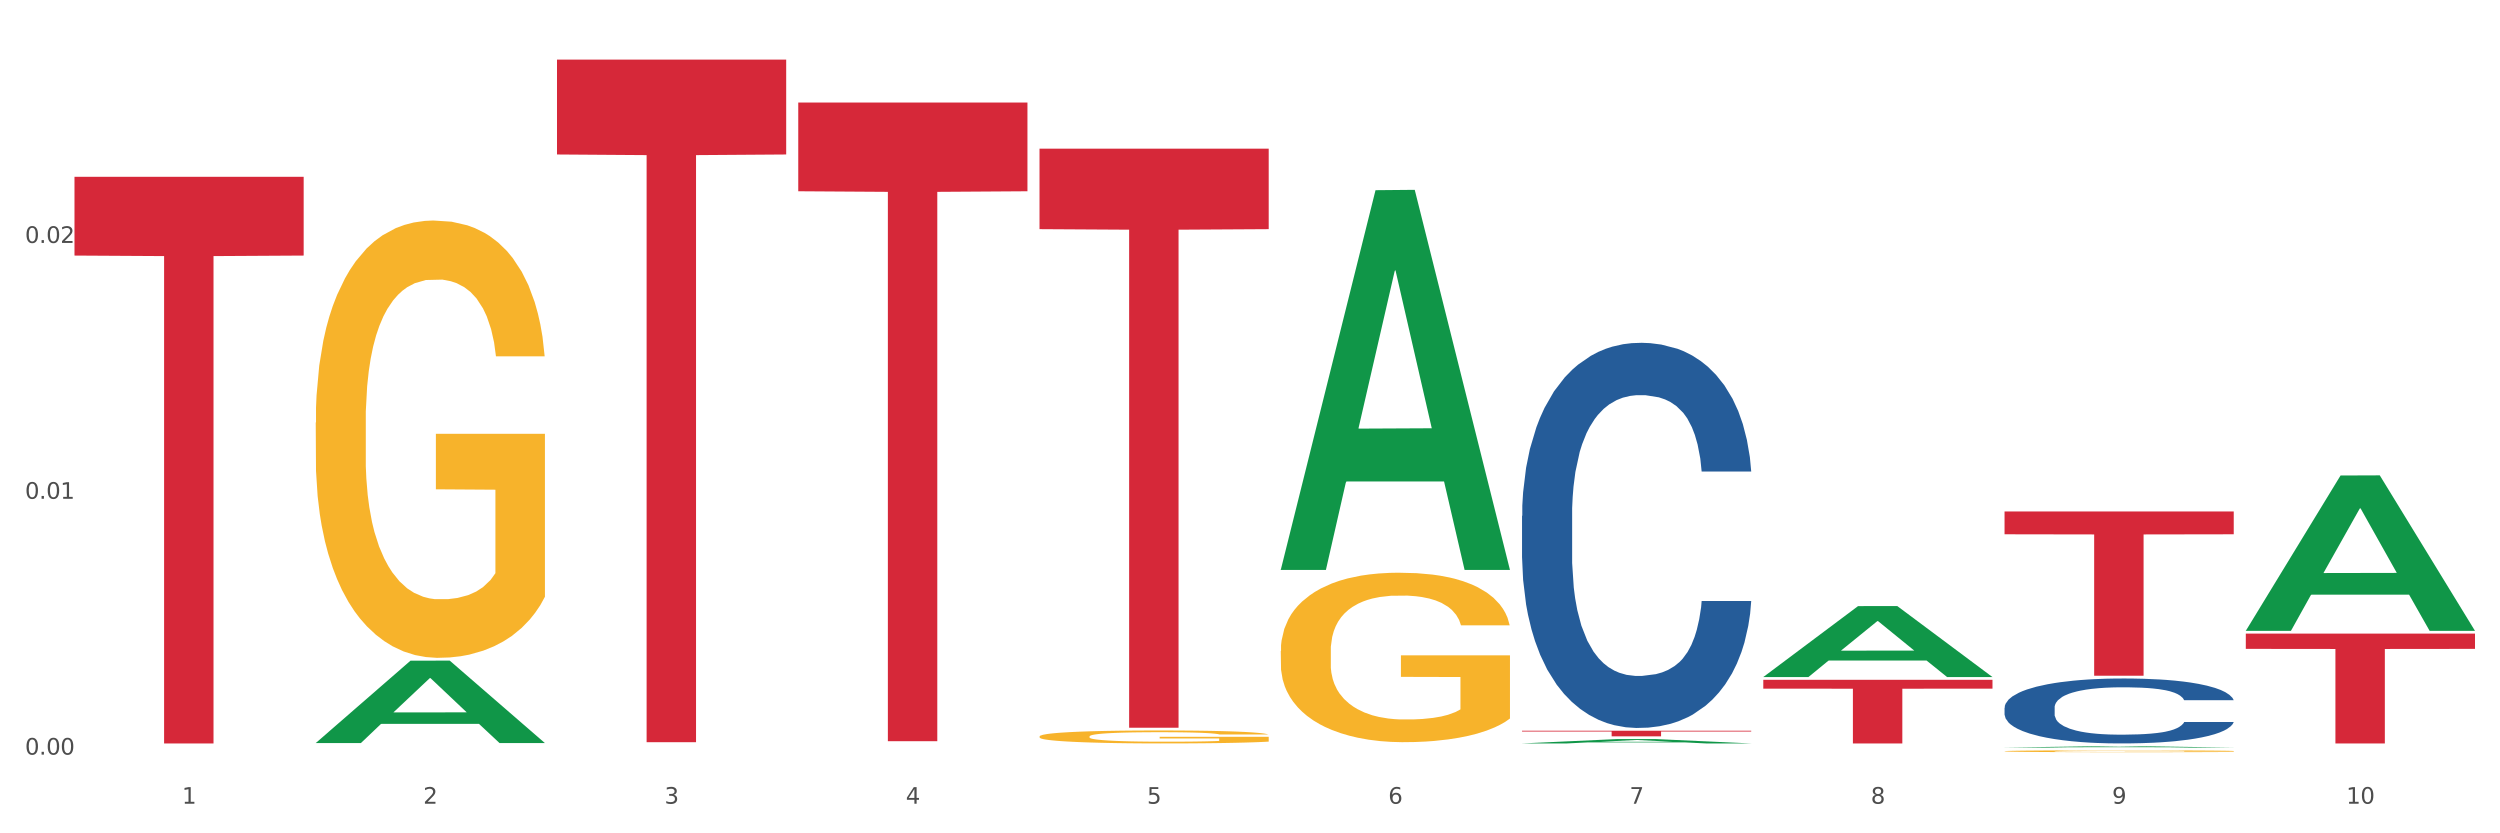
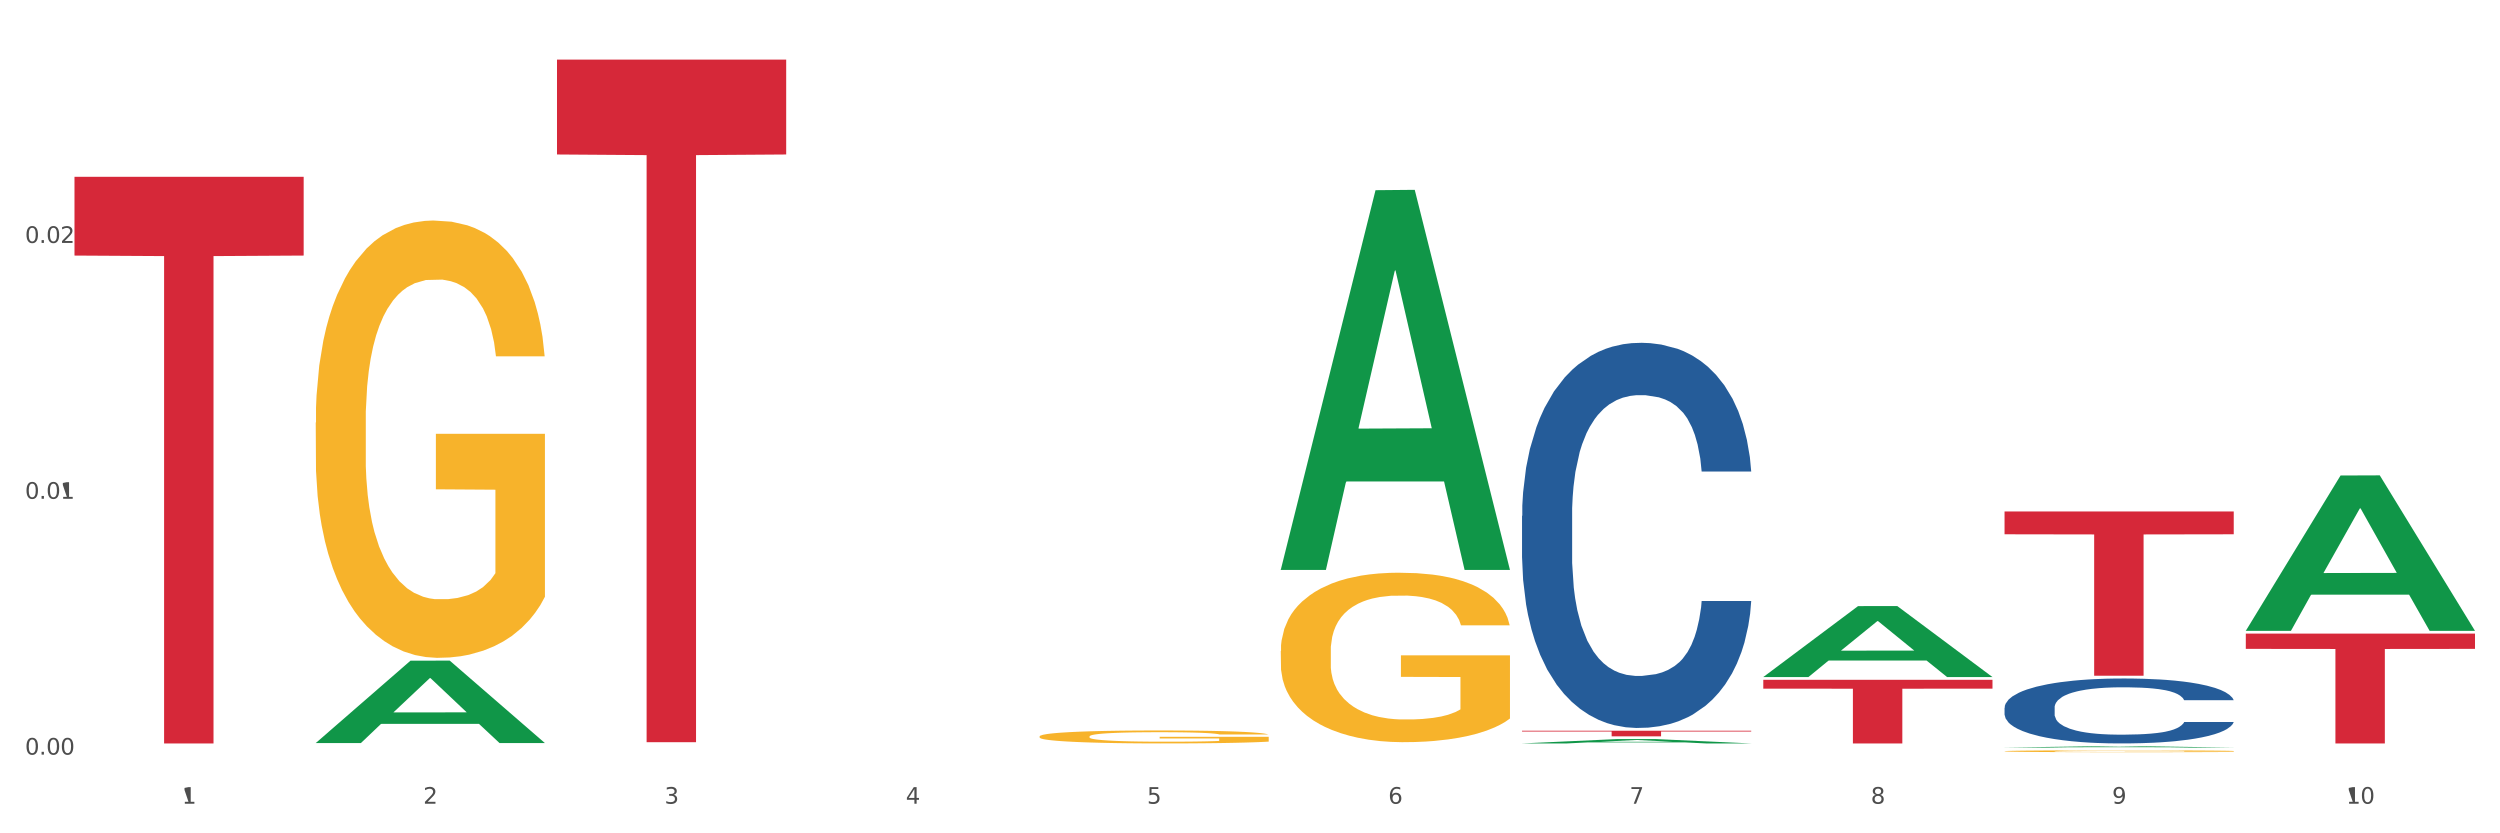
<svg xmlns="http://www.w3.org/2000/svg" xmlns:xlink="http://www.w3.org/1999/xlink" width="1080pt" height="360pt" viewBox="0 0 1080 360" version="1.1">
  <rect x="0" y="0" width="1080" height="360" fill="#333333" stroke="none" />
  <defs>
    <style type="text/css">*{stroke-linejoin: round; stroke-linecap: butt}</style>
  </defs>
  <g id="figure_1">
    <g id="patch_1">
      <path d="M 0 360  L 1080 360  L 1080 0  L 0 0  z " style="fill: #ffffff; stroke: #ffffff; stroke-linejoin: miter" />
    </g>
    <g id="axes_1">
      <g id="matplotlib.axis_1">
        <g id="xtick_1">
          <g id="text_1">
            <g style="fill: #4d4d4d" transform="translate(78.627 347.204) scale(0.096 -0.096)">
              <defs>
-                 <path id="DejaVuSans-31" d="M 794 531  L 1825 531  L 1825 4091  L 703 3866  L 703 4441  L 1819 4666  L 2450 4666  L 2450 531  L 3481 531  L 3481 0  L 794 0  L 794 531  z " transform="scale(0.016)" />
+                 <path id="DejaVuSans-31" d="M 794 531  L 1825 531  L 703 3866  L 703 4441  L 1819 4666  L 2450 4666  L 2450 531  L 3481 531  L 3481 0  L 794 0  L 794 531  z " transform="scale(0.016)" />
              </defs>
              <use xlink:href="#DejaVuSans-31" />
            </g>
          </g>
        </g>
        <g id="xtick_2">
          <g id="text_2">
            <g style="fill: #4d4d4d" transform="translate(182.851 347.204) scale(0.096 -0.096)">
              <defs>
                <path id="DejaVuSans-32" d="M 1228 531  L 3431 531  L 3431 0  L 469 0  L 469 531  Q 828 903 1448 1529  Q 2069 2156 2228 2338  Q 2531 2678 2651 2914  Q 2772 3150 2772 3378  Q 2772 3750 2511 3984  Q 2250 4219 1831 4219  Q 1534 4219 1204 4116  Q 875 4013 500 3803  L 500 4441  Q 881 4594 1212 4672  Q 1544 4750 1819 4750  Q 2544 4750 2975 4387  Q 3406 4025 3406 3419  Q 3406 3131 3298 2873  Q 3191 2616 2906 2266  Q 2828 2175 2409 1742  Q 1991 1309 1228 531  z " transform="scale(0.016)" />
              </defs>
              <use xlink:href="#DejaVuSans-32" />
            </g>
          </g>
        </g>
        <g id="xtick_3">
          <g id="text_3">
            <g style="fill: #4d4d4d" transform="translate(287.074 347.204) scale(0.096 -0.096)">
              <defs>
                <path id="DejaVuSans-33" d="M 2597 2516  Q 3050 2419 3304 2112  Q 3559 1806 3559 1356  Q 3559 666 3084 287  Q 2609 -91 1734 -91  Q 1441 -91 1130 -33  Q 819 25 488 141  L 488 750  Q 750 597 1062 519  Q 1375 441 1716 441  Q 2309 441 2620 675  Q 2931 909 2931 1356  Q 2931 1769 2642 2001  Q 2353 2234 1838 2234  L 1294 2234  L 1294 2753  L 1863 2753  Q 2328 2753 2575 2939  Q 2822 3125 2822 3475  Q 2822 3834 2567 4026  Q 2313 4219 1838 4219  Q 1578 4219 1281 4162  Q 984 4106 628 3988  L 628 4550  Q 988 4650 1302 4700  Q 1616 4750 1894 4750  Q 2613 4750 3031 4423  Q 3450 4097 3450 3541  Q 3450 3153 3228 2886  Q 3006 2619 2597 2516  z " transform="scale(0.016)" />
              </defs>
              <use xlink:href="#DejaVuSans-33" />
            </g>
          </g>
        </g>
        <g id="xtick_4">
          <g id="text_4">
            <g style="fill: #4d4d4d" transform="translate(391.298 347.204) scale(0.096 -0.096)">
              <defs>
                <path id="DejaVuSans-34" d="M 2419 4116  L 825 1625  L 2419 1625  L 2419 4116  z M 2253 4666  L 3047 4666  L 3047 1625  L 3713 1625  L 3713 1100  L 3047 1100  L 3047 0  L 2419 0  L 2419 1100  L 313 1100  L 313 1709  L 2253 4666  z " transform="scale(0.016)" />
              </defs>
              <use xlink:href="#DejaVuSans-34" />
            </g>
          </g>
        </g>
        <g id="xtick_5">
          <g id="text_5">
            <g style="fill: #4d4d4d" transform="translate(495.522 347.204) scale(0.096 -0.096)">
              <defs>
                <path id="DejaVuSans-35" d="M 691 4666  L 3169 4666  L 3169 4134  L 1269 4134  L 1269 2991  Q 1406 3038 1543 3061  Q 1681 3084 1819 3084  Q 2600 3084 3056 2656  Q 3513 2228 3513 1497  Q 3513 744 3044 326  Q 2575 -91 1722 -91  Q 1428 -91 1123 -41  Q 819 9 494 109  L 494 744  Q 775 591 1075 516  Q 1375 441 1709 441  Q 2250 441 2565 725  Q 2881 1009 2881 1497  Q 2881 1984 2565 2268  Q 2250 2553 1709 2553  Q 1456 2553 1204 2497  Q 953 2441 691 2322  L 691 4666  z " transform="scale(0.016)" />
              </defs>
              <use xlink:href="#DejaVuSans-35" />
            </g>
          </g>
        </g>
        <g id="xtick_6">
          <g id="text_6">
            <g style="fill: #4d4d4d" transform="translate(599.745 347.204) scale(0.096 -0.096)">
              <defs>
                <path id="DejaVuSans-36" d="M 2113 2584  Q 1688 2584 1439 2293  Q 1191 2003 1191 1497  Q 1191 994 1439 701  Q 1688 409 2113 409  Q 2538 409 2786 701  Q 3034 994 3034 1497  Q 3034 2003 2786 2293  Q 2538 2584 2113 2584  z M 3366 4563  L 3366 3988  Q 3128 4100 2886 4159  Q 2644 4219 2406 4219  Q 1781 4219 1451 3797  Q 1122 3375 1075 2522  Q 1259 2794 1537 2939  Q 1816 3084 2150 3084  Q 2853 3084 3261 2657  Q 3669 2231 3669 1497  Q 3669 778 3244 343  Q 2819 -91 2113 -91  Q 1303 -91 875 529  Q 447 1150 447 2328  Q 447 3434 972 4092  Q 1497 4750 2381 4750  Q 2619 4750 2861 4703  Q 3103 4656 3366 4563  z " transform="scale(0.016)" />
              </defs>
              <use xlink:href="#DejaVuSans-36" />
            </g>
          </g>
        </g>
        <g id="xtick_7">
          <g id="text_7">
            <g style="fill: #4d4d4d" transform="translate(703.969 347.204) scale(0.096 -0.096)">
              <defs>
                <path id="DejaVuSans-37" d="M 525 4666  L 3525 4666  L 3525 4397  L 1831 0  L 1172 0  L 2766 4134  L 525 4134  L 525 4666  z " transform="scale(0.016)" />
              </defs>
              <use xlink:href="#DejaVuSans-37" />
            </g>
          </g>
        </g>
        <g id="xtick_8">
          <g id="text_8">
            <g style="fill: #4d4d4d" transform="translate(808.193 347.204) scale(0.096 -0.096)">
              <defs>
                <path id="DejaVuSans-38" d="M 2034 2216  Q 1584 2216 1326 1975  Q 1069 1734 1069 1313  Q 1069 891 1326 650  Q 1584 409 2034 409  Q 2484 409 2743 651  Q 3003 894 3003 1313  Q 3003 1734 2745 1975  Q 2488 2216 2034 2216  z M 1403 2484  Q 997 2584 770 2862  Q 544 3141 544 3541  Q 544 4100 942 4425  Q 1341 4750 2034 4750  Q 2731 4750 3128 4425  Q 3525 4100 3525 3541  Q 3525 3141 3298 2862  Q 3072 2584 2669 2484  Q 3125 2378 3379 2068  Q 3634 1759 3634 1313  Q 3634 634 3220 271  Q 2806 -91 2034 -91  Q 1263 -91 848 271  Q 434 634 434 1313  Q 434 1759 690 2068  Q 947 2378 1403 2484  z M 1172 3481  Q 1172 3119 1398 2916  Q 1625 2713 2034 2713  Q 2441 2713 2670 2916  Q 2900 3119 2900 3481  Q 2900 3844 2670 4047  Q 2441 4250 2034 4250  Q 1625 4250 1398 4047  Q 1172 3844 1172 3481  z " transform="scale(0.016)" />
              </defs>
              <use xlink:href="#DejaVuSans-38" />
            </g>
          </g>
        </g>
        <g id="xtick_9">
          <g id="text_9">
            <g style="fill: #4d4d4d" transform="translate(912.416 347.204) scale(0.096 -0.096)">
              <defs>
                <path id="DejaVuSans-39" d="M 703 97  L 703 672  Q 941 559 1184 500  Q 1428 441 1663 441  Q 2288 441 2617 861  Q 2947 1281 2994 2138  Q 2813 1869 2534 1725  Q 2256 1581 1919 1581  Q 1219 1581 811 2004  Q 403 2428 403 3163  Q 403 3881 828 4315  Q 1253 4750 1959 4750  Q 2769 4750 3195 4129  Q 3622 3509 3622 2328  Q 3622 1225 3098 567  Q 2575 -91 1691 -91  Q 1453 -91 1209 -44  Q 966 3 703 97  z M 1959 2075  Q 2384 2075 2632 2365  Q 2881 2656 2881 3163  Q 2881 3666 2632 3958  Q 2384 4250 1959 4250  Q 1534 4250 1286 3958  Q 1038 3666 1038 3163  Q 1038 2656 1286 2365  Q 1534 2075 1959 2075  z " transform="scale(0.016)" />
              </defs>
              <use xlink:href="#DejaVuSans-39" />
            </g>
          </g>
        </g>
        <g id="xtick_10">
          <g id="text_10">
            <g style="fill: #4d4d4d" transform="translate(1013.586 347.204) scale(0.096 -0.096)">
              <defs>
                <path id="DejaVuSans-30" d="M 2034 4250  Q 1547 4250 1301 3770  Q 1056 3291 1056 2328  Q 1056 1369 1301 889  Q 1547 409 2034 409  Q 2525 409 2770 889  Q 3016 1369 3016 2328  Q 3016 3291 2770 3770  Q 2525 4250 2034 4250  z M 2034 4750  Q 2819 4750 3233 4129  Q 3647 3509 3647 2328  Q 3647 1150 3233 529  Q 2819 -91 2034 -91  Q 1250 -91 836 529  Q 422 1150 422 2328  Q 422 3509 836 4129  Q 1250 4750 2034 4750  z " transform="scale(0.016)" />
              </defs>
              <use xlink:href="#DejaVuSans-31" />
              <use xlink:href="#DejaVuSans-30" transform="translate(63.623 0)" />
            </g>
          </g>
        </g>
        <g id="xtick_11" />
        <g id="xtick_12" />
        <g id="xtick_13" />
        <g id="xtick_14" />
        <g id="xtick_15" />
        <g id="xtick_16" />
        <g id="xtick_17" />
        <g id="xtick_18" />
        <g id="xtick_19" />
      </g>
      <g id="matplotlib.axis_2">
        <g id="ytick_1">
          <g id="text_11">
            <g style="fill: #4d4d4d" transform="translate(10.8 325.998) scale(0.096 -0.096)">
              <defs>
                <path id="DejaVuSans-2e" d="M 684 794  L 1344 794  L 1344 0  L 684 0  L 684 794  z " transform="scale(0.016)" />
              </defs>
              <use xlink:href="#DejaVuSans-30" />
              <use xlink:href="#DejaVuSans-2e" transform="translate(63.623 0)" />
              <use xlink:href="#DejaVuSans-30" transform="translate(95.41 0)" />
              <use xlink:href="#DejaVuSans-30" transform="translate(159.033 0)" />
            </g>
          </g>
        </g>
        <g id="ytick_2">
          <g id="text_12">
            <g style="fill: #4d4d4d" transform="translate(10.8 215.469) scale(0.096 -0.096)">
              <use xlink:href="#DejaVuSans-30" />
              <use xlink:href="#DejaVuSans-2e" transform="translate(63.623 0)" />
              <use xlink:href="#DejaVuSans-30" transform="translate(95.41 0)" />
              <use xlink:href="#DejaVuSans-31" transform="translate(159.033 0)" />
            </g>
          </g>
        </g>
        <g id="ytick_3">
          <g id="text_13">
            <g style="fill: #4d4d4d" transform="translate(10.8 104.94) scale(0.096 -0.096)">
              <use xlink:href="#DejaVuSans-30" />
              <use xlink:href="#DejaVuSans-2e" transform="translate(63.623 0)" />
              <use xlink:href="#DejaVuSans-30" transform="translate(95.41 0)" />
              <use xlink:href="#DejaVuSans-32" transform="translate(159.033 0)" />
            </g>
          </g>
        </g>
        <g id="ytick_4" />
        <g id="ytick_5" />
        <g id="ytick_6" />
      </g>
      <g id="PolyCollection_1">
        <path d="M 136.399 320.949  L 136.501 320.915  L 177.331 285.415  L 194.275 285.381  L 235.411 321.016  L 215.813 321.016  L 206.932 312.718  L 164.775 312.718  L 164.469 312.852  L 155.895 321.016  L 136.399 321.016  L 136.399 320.949  L 170.083 307.766  L 201.624 307.732  L 186.007 292.977  L 185.803 292.91  L 185.599 293.01  L 169.981 307.732  L 170.083 307.766  L 136.399 320.949  z " clip-path="url(#p5023186fc4)" style="fill: #109648" />
        <path d="M 553.293 281.241  L 553.41 281.174  L 553.41 278.767  L 553.644 276.695  L 554.813 271.68  L 556.566 267.534  L 557.852 265.328  L 559.138 263.523  L 560.658 261.717  L 562.528 259.845  L 565.918 257.104  L 568.022 255.7  L 570.594 254.229  L 575.27 252.089  L 578.66 250.886  L 582.167 249.883  L 587.895 248.679  L 591.636 248.144  L 595.61 247.743  L 600.403 247.476  L 604.027 247.409  L 611.976 247.61  L 618.756 248.211  L 622.029 248.679  L 626.237 249.482  L 628.458 250.017  L 632.082 251.086  L 635.823 252.49  L 638.395 253.694  L 642.252 255.967  L 645.175 258.241  L 647.863 261.049  L 649.266 262.988  L 650.318 264.793  L 651.253 266.866  L 652.189 270.142  L 631.147 270.142  L 630.329 267.802  L 629.043 265.595  L 627.173 263.456  L 625.536 262.119  L 622.73 260.447  L 620.159 259.377  L 617.47 258.575  L 614.197 257.906  L 611.625 257.572  L 608.001 257.305  L 600.87 257.371  L 596.078 257.906  L 592.805 258.575  L 590.7 259.177  L 588.83 259.845  L 586.726 260.781  L 584.271 262.185  L 582.518 263.456  L 580.764 265.061  L 579.361 266.665  L 578.075 268.537  L 577.023 270.543  L 576.205 272.616  L 575.504 275.157  L 574.919 279.369  L 574.919 288.529  L 575.153 290.602  L 575.737 293.343  L 576.439 295.416  L 577.608 297.89  L 578.66 299.561  L 580.647 301.968  L 582.868 303.974  L 584.622 305.245  L 586.375 306.314  L 589.415 307.785  L 592.805 308.989  L 595.727 309.724  L 599.702 310.393  L 602.39 310.66  L 604.728 310.794  L 610.456 310.794  L 614.548 310.594  L 619.107 310.126  L 622.613 309.524  L 625.536 308.788  L 628.809 307.585  L 630.913 306.448  L 630.913 292.474  L 605.196 292.407  L 605.196 283.113  L 652.306 283.113  L 652.306 310.393  L 650.318 311.797  L 648.097 313.067  L 645.759 314.204  L 642.252 315.608  L 638.044 316.945  L 634.303 317.882  L 630.329 318.684  L 625.653 319.419  L 619.574 320.088  L 615.833 320.355  L 611.158 320.556  L 605.663 320.623  L 600.87 320.489  L 596.195 320.155  L 591.285 319.553  L 586.492 318.684  L 582.868 317.815  L 579.244 316.745  L 575.387 315.341  L 572.347 314.004  L 570.009 312.8  L 567.438 311.262  L 564.632 309.256  L 562.528 307.451  L 560.658 305.579  L 558.67 303.172  L 557.268 301.099  L 555.865 298.492  L 555.047 296.553  L 554.111 293.544  L 553.41 289.331  L 553.293 281.241  z " clip-path="url(#p5023186fc4)" style="fill: #f7b32b" />
        <path d="M 865.964 324.512  L 866.081 324.511  L 866.081 324.484  L 866.315 324.461  L 867.484 324.406  L 869.237 324.36  L 870.523 324.335  L 871.809 324.315  L 873.329 324.295  L 875.199 324.274  L 878.589 324.244  L 880.693 324.228  L 883.265 324.212  L 887.941 324.188  L 891.331 324.175  L 894.838 324.164  L 900.566 324.15  L 904.306 324.144  L 908.281 324.14  L 913.074 324.137  L 916.698 324.136  L 924.647 324.138  L 931.427 324.145  L 934.7 324.15  L 938.908 324.159  L 941.129 324.165  L 944.753 324.177  L 948.494 324.193  L 951.066 324.206  L 954.923 324.231  L 957.846 324.256  L 960.534 324.288  L 961.937 324.309  L 962.989 324.329  L 963.924 324.352  L 964.859 324.389  L 943.818 324.389  L 943 324.363  L 941.714 324.338  L 939.843 324.314  L 938.207 324.299  L 935.401 324.281  L 932.829 324.269  L 930.141 324.26  L 926.868 324.253  L 924.296 324.249  L 920.672 324.246  L 913.541 324.247  L 908.749 324.253  L 905.475 324.26  L 903.371 324.267  L 901.501 324.274  L 899.397 324.285  L 896.942 324.3  L 895.188 324.314  L 893.435 324.332  L 892.032 324.35  L 890.746 324.371  L 889.694 324.393  L 888.876 324.416  L 888.175 324.444  L 887.59 324.491  L 887.59 324.593  L 887.824 324.616  L 888.408 324.646  L 889.11 324.669  L 890.279 324.697  L 891.331 324.715  L 893.318 324.742  L 895.539 324.765  L 897.293 324.779  L 899.046 324.791  L 902.085 324.807  L 905.475 324.82  L 908.398 324.828  L 912.372 324.836  L 915.061 324.839  L 917.399 324.84  L 923.127 324.84  L 927.218 324.838  L 931.777 324.833  L 935.284 324.826  L 938.207 324.818  L 941.48 324.805  L 943.584 324.792  L 943.584 324.637  L 917.867 324.636  L 917.867 324.533  L 964.976 324.533  L 964.976 324.836  L 962.989 324.851  L 960.768 324.866  L 958.43 324.878  L 954.923 324.894  L 950.715 324.909  L 946.974 324.919  L 943 324.928  L 938.324 324.936  L 932.245 324.944  L 928.504 324.947  L 923.828 324.949  L 918.334 324.95  L 913.541 324.948  L 908.865 324.944  L 903.956 324.938  L 899.163 324.928  L 895.539 324.918  L 891.915 324.906  L 888.058 324.891  L 885.018 324.876  L 882.68 324.863  L 880.109 324.845  L 877.303 324.823  L 875.199 324.803  L 873.329 324.782  L 871.341 324.756  L 869.938 324.733  L 868.536 324.704  L 867.717 324.682  L 866.782 324.649  L 866.081 324.602  L 865.964 324.512  z " clip-path="url(#p5023186fc4)" style="fill: #f7b32b" />
        <path d="M 32.175 76.387  L 131.187 76.387  L 131.187 110.403  L 92.239 110.633  L 92.239 321.164  L 70.888 321.164  L 70.888 110.633  L 32.175 110.403  L 32.175 76.617  L 32.175 76.387  z " clip-path="url(#p5023186fc4)" style="fill: #d62839" />
        <path d="M 240.622 25.759  L 339.635 25.759  L 339.635 66.735  L 300.687 67.012  L 300.687 320.616  L 279.336 320.616  L 279.336 67.012  L 240.622 66.735  L 240.622 26.036  L 240.622 25.759  z " clip-path="url(#p5023186fc4)" style="fill: #d62839" />
-         <path d="M 344.846 44.281  L 443.858 44.281  L 443.858 82.623  L 404.91 82.882  L 404.91 320.19  L 383.559 320.19  L 383.559 82.882  L 344.846 82.623  L 344.846 44.54  L 344.846 44.281  z " clip-path="url(#p5023186fc4)" style="fill: #d62839" />
-         <path d="M 449.069 64.231  L 548.082 64.231  L 548.082 98.993  L 509.134 99.228  L 509.134 314.376  L 487.783 314.376  L 487.783 99.228  L 449.069 98.993  L 449.069 64.466  L 449.069 64.231  z " clip-path="url(#p5023186fc4)" style="fill: #d62839" />
        <path d="M 657.517 315.673  L 756.529 315.673  L 756.529 316.01  L 717.581 316.012  L 717.581 318.097  L 696.23 318.097  L 696.23 316.012  L 657.517 316.01  L 657.517 315.676  L 657.517 315.673  z " clip-path="url(#p5023186fc4)" style="fill: #d62839" />
        <path d="M 761.74 293.679  L 860.753 293.679  L 860.753 297.498  L 821.805 297.524  L 821.805 321.164  L 800.454 321.164  L 800.454 297.524  L 761.74 297.498  L 761.74 293.705  L 761.74 293.679  z " clip-path="url(#p5023186fc4)" style="fill: #d62839" />
        <path d="M 865.964 220.948  L 964.976 220.948  L 964.976 230.81  L 926.028 230.877  L 926.028 291.918  L 904.677 291.918  L 904.677 230.877  L 865.964 230.81  L 865.964 221.014  L 865.964 220.948  z " clip-path="url(#p5023186fc4)" style="fill: #d62839" />
        <path d="M 970.188 273.719  L 1069.2 273.719  L 1069.2 280.312  L 1030.252 280.357  L 1030.252 321.164  L 1008.901 321.164  L 1008.901 280.357  L 970.188 280.312  L 970.188 273.764  L 970.188 273.719  z " clip-path="url(#p5023186fc4)" style="fill: #d62839" />
        <path d="M 865.964 305.712  L 866.081 305.686  L 866.081 304.969  L 866.432 303.995  L 867.719 302.201  L 869.358 300.843  L 872.167 299.255  L 873.688 298.588  L 875.678 297.845  L 879.774 296.641  L 884.456 295.616  L 887.733 295.052  L 890.19 294.693  L 895.691 294.053  L 898.851 293.771  L 902.128 293.54  L 904.937 293.386  L 909.618 293.207  L 913.364 293.13  L 917.694 293.105  L 921.322 293.13  L 926.12 293.233  L 933.143 293.54  L 935.834 293.72  L 939.463 294.027  L 943.208 294.437  L 946.251 294.847  L 949.762 295.436  L 953.39 296.205  L 956.901 297.179  L 959.359 298.076  L 961.348 299.024  L 963.104 300.177  L 964.391 301.433  L 964.976 302.483  L 943.559 302.483  L 942.974 301.535  L 941.803 300.51  L 940.633 299.818  L 939.346 299.255  L 937.356 298.614  L 935.6 298.204  L 932.674 297.717  L 929.983 297.41  L 927.759 297.23  L 925.067 297.076  L 919.332 296.923  L 915.236 296.923  L 912.661 296.974  L 909.501 297.102  L 906.81 297.281  L 903.65 297.589  L 901.192 297.922  L 898.734 298.358  L 897.33 298.665  L 895.223 299.229  L 893.819 299.69  L 891.946 300.485  L 890.893 301.048  L 889.02 302.509  L 888.201 303.585  L 887.85 304.328  L 887.616 305.148  L 887.616 309.146  L 888.318 310.94  L 888.903 311.708  L 889.839 312.58  L 891.595 313.707  L 894.17 314.809  L 896.861 315.603  L 899.085 316.09  L 901.192 316.449  L 903.298 316.731  L 905.873 316.987  L 907.98 317.141  L 911.14 317.295  L 914.885 317.371  L 917.811 317.371  L 923.78 317.243  L 926.472 317.115  L 929.046 316.936  L 931.855 316.654  L 934.079 316.346  L 935.366 316.116  L 937.473 315.629  L 939.111 315.116  L 940.516 314.527  L 941.452 314.015  L 942.505 313.246  L 943.325 312.375  L 943.559 311.913  L 964.976 311.913  L 964.508 312.836  L 963.689 313.733  L 962.05 314.937  L 960.763 315.629  L 958.773 316.475  L 956.667 317.192  L 953.741 317.986  L 951.049 318.576  L 948.24 319.088  L 945.197 319.55  L 939.697 320.19  L 937.707 320.37  L 933.494 320.677  L 930.217 320.856  L 925.418 321.036  L 920.503 321.138  L 915.353 321.164  L 910.789 321.113  L 905.756 320.959  L 902.596 320.805  L 899.085 320.575  L 894.989 320.216  L 891.127 319.78  L 887.499 319.268  L 884.105 318.678  L 880.945 318.012  L 876.848 316.91  L 873.805 315.834  L 871.582 314.835  L 870.06 313.989  L 868.539 312.913  L 867.719 312.17  L 866.432 310.376  L 865.964 308.71  L 865.964 305.712  z " clip-path="url(#p5023186fc4)" style="fill: #255c99" />
        <path d="M 657.517 222.854  L 657.634 222.702  L 657.634 218.448  L 657.985 212.673  L 659.272 202.036  L 660.911 193.982  L 663.72 184.56  L 665.241 180.609  L 667.231 176.202  L 671.327 169.06  L 676.008 162.982  L 679.285 159.639  L 681.743 157.511  L 687.244 153.712  L 690.404 152.041  L 693.681 150.673  L 696.49 149.761  L 701.171 148.697  L 704.916 148.242  L 709.247 148.09  L 712.875 148.242  L 717.673 148.849  L 724.695 150.673  L 727.387 151.737  L 731.015 153.56  L 734.76 155.992  L 737.803 158.423  L 741.314 161.918  L 744.943 166.477  L 748.454 172.251  L 750.911 177.57  L 752.901 183.193  L 754.657 190.031  L 755.944 197.477  L 756.529 203.707  L 735.112 203.707  L 734.526 198.085  L 733.356 192.006  L 732.186 187.903  L 730.898 184.56  L 728.909 180.761  L 727.153 178.33  L 724.227 175.443  L 721.535 173.619  L 719.312 172.555  L 716.62 171.644  L 710.885 170.732  L 706.789 170.732  L 704.214 171.036  L 701.054 171.796  L 698.362 172.859  L 695.202 174.683  L 692.745 176.658  L 690.287 179.242  L 688.882 181.065  L 686.776 184.408  L 685.371 187.144  L 683.499 191.854  L 682.445 195.198  L 680.573 203.859  L 679.754 210.242  L 679.402 214.649  L 679.168 219.511  L 679.168 243.217  L 679.871 253.854  L 680.456 258.413  L 681.392 263.58  L 683.148 270.266  L 685.722 276.801  L 688.414 281.511  L 690.638 284.399  L 692.745 286.526  L 694.851 288.198  L 697.426 289.717  L 699.533 290.629  L 702.693 291.541  L 706.438 291.997  L 709.364 291.997  L 715.332 291.237  L 718.024 290.477  L 720.599 289.413  L 723.408 287.742  L 725.632 285.918  L 726.919 284.551  L 729.026 281.663  L 730.664 278.624  L 732.069 275.129  L 733.005 272.09  L 734.058 267.531  L 734.877 262.364  L 735.112 259.629  L 756.529 259.629  L 756.061 265.1  L 755.242 270.418  L 753.603 277.56  L 752.316 281.663  L 750.326 286.678  L 748.22 290.933  L 745.294 295.644  L 742.602 299.139  L 739.793 302.178  L 736.75 304.913  L 731.249 308.712  L 729.26 309.776  L 725.046 311.6  L 721.769 312.663  L 716.971 313.727  L 712.055 314.335  L 706.906 314.487  L 702.341 314.183  L 697.309 313.271  L 694.149 312.359  L 690.638 310.992  L 686.542 308.864  L 682.679 306.281  L 679.051 303.242  L 675.657 299.747  L 672.497 295.796  L 668.401 289.261  L 665.358 282.879  L 663.134 276.953  L 661.613 271.938  L 660.091 265.555  L 659.272 261.149  L 657.985 250.511  L 657.517 240.634  L 657.517 222.854  z " clip-path="url(#p5023186fc4)" style="fill: #255c99" />
        <path d="M 449.069 318.151  L 449.186 318.146  L 449.186 317.962  L 449.42 317.803  L 450.589 317.42  L 452.343 317.102  L 453.628 316.934  L 454.914 316.796  L 456.434 316.657  L 458.304 316.514  L 461.694 316.304  L 463.799 316.197  L 466.37 316.084  L 471.046 315.921  L 474.436 315.829  L 477.943 315.752  L 483.671 315.66  L 487.412 315.619  L 491.386 315.588  L 496.179 315.568  L 499.803 315.563  L 507.752 315.578  L 514.532 315.624  L 517.805 315.66  L 522.014 315.721  L 524.235 315.762  L 527.859 315.844  L 531.599 315.952  L 534.171 316.044  L 538.029 316.217  L 540.951 316.391  L 543.64 316.606  L 545.043 316.755  L 546.095 316.893  L 547.03 317.051  L 547.965 317.302  L 526.923 317.302  L 526.105 317.123  L 524.819 316.954  L 522.949 316.79  L 521.312 316.688  L 518.507 316.56  L 515.935 316.478  L 513.246 316.417  L 509.973 316.366  L 507.401 316.34  L 503.778 316.32  L 496.647 316.325  L 491.854 316.366  L 488.581 316.417  L 486.477 316.463  L 484.606 316.514  L 482.502 316.586  L 480.047 316.693  L 478.294 316.79  L 476.54 316.913  L 475.138 317.036  L 473.852 317.179  L 472.8 317.333  L 471.981 317.491  L 471.28 317.686  L 470.696 318.008  L 470.696 318.709  L 470.929 318.867  L 471.514 319.077  L 472.215 319.236  L 473.384 319.425  L 474.436 319.553  L 476.424 319.737  L 478.645 319.89  L 480.398 319.987  L 482.152 320.069  L 485.191 320.182  L 488.581 320.274  L 491.503 320.33  L 495.478 320.381  L 498.167 320.402  L 500.505 320.412  L 506.232 320.412  L 510.324 320.397  L 514.883 320.361  L 518.39 320.315  L 521.312 320.259  L 524.585 320.166  L 526.69 320.08  L 526.69 319.01  L 500.972 319.005  L 500.972 318.294  L 548.082 318.294  L 548.082 320.381  L 546.095 320.489  L 543.874 320.586  L 541.536 320.673  L 538.029 320.78  L 533.82 320.883  L 530.08 320.954  L 526.105 321.016  L 521.429 321.072  L 515.351 321.123  L 511.61 321.144  L 506.934 321.159  L 501.44 321.164  L 496.647 321.154  L 491.971 321.128  L 487.061 321.082  L 482.268 321.016  L 478.645 320.949  L 475.021 320.867  L 471.163 320.76  L 468.124 320.658  L 465.786 320.565  L 463.214 320.448  L 460.409 320.294  L 458.304 320.156  L 456.434 320.013  L 454.447 319.829  L 453.044 319.67  L 451.641 319.471  L 450.823 319.322  L 449.888 319.092  L 449.186 318.77  L 449.069 318.151  z " clip-path="url(#p5023186fc4)" style="fill: #f7b32b" />
        <path d="M 136.399 182.565  L 136.516 182.392  L 136.516 176.181  L 136.749 170.832  L 137.918 157.891  L 139.672 147.193  L 140.958 141.499  L 142.244 136.84  L 143.763 132.181  L 145.634 127.35  L 149.024 120.276  L 151.128 116.652  L 153.699 112.856  L 158.375 107.335  L 161.765 104.229  L 165.272 101.64  L 171 98.535  L 174.741 97.154  L 178.716 96.119  L 183.508 95.429  L 187.132 95.256  L 195.081 95.774  L 201.861 97.327  L 205.135 98.535  L 209.343 100.605  L 211.564 101.986  L 215.188 104.746  L 218.928 108.37  L 221.5 111.476  L 225.358 117.342  L 228.28 123.209  L 230.969 130.456  L 232.372 135.46  L 233.424 140.118  L 234.359 145.467  L 235.294 153.922  L 214.253 153.922  L 213.434 147.883  L 212.148 142.189  L 210.278 136.667  L 208.641 133.217  L 205.836 128.903  L 203.264 126.142  L 200.576 124.072  L 197.302 122.346  L 194.731 121.483  L 191.107 120.793  L 183.976 120.966  L 179.183 122.346  L 175.91 124.072  L 173.806 125.624  L 171.936 127.35  L 169.831 129.766  L 167.377 133.389  L 165.623 136.667  L 163.87 140.809  L 162.467 144.95  L 161.181 149.781  L 160.129 154.957  L 159.311 160.306  L 158.609 166.863  L 158.025 177.734  L 158.025 201.372  L 158.259 206.721  L 158.843 213.796  L 159.544 219.145  L 160.713 225.529  L 161.765 229.843  L 163.753 236.054  L 165.974 241.231  L 167.727 244.509  L 169.481 247.27  L 172.52 251.066  L 175.91 254.172  L 178.833 256.07  L 182.807 257.795  L 185.496 258.485  L 187.834 258.831  L 193.562 258.831  L 197.653 258.313  L 202.212 257.105  L 205.719 255.552  L 208.641 253.654  L 211.915 250.548  L 214.019 247.615  L 214.019 211.553  L 188.301 211.38  L 188.301 187.396  L 235.411 187.396  L 235.411 257.795  L 233.424 261.419  L 231.203 264.697  L 228.865 267.63  L 225.358 271.254  L 221.15 274.705  L 217.409 277.12  L 213.434 279.191  L 208.758 281.089  L 202.68 282.815  L 198.939 283.505  L 194.263 284.022  L 188.769 284.195  L 183.976 283.85  L 179.3 282.987  L 174.39 281.434  L 169.598 279.191  L 165.974 276.948  L 162.35 274.187  L 158.492 270.564  L 155.453 267.113  L 153.115 264.007  L 150.543 260.038  L 147.738 254.862  L 145.634 250.203  L 143.763 245.372  L 141.776 239.16  L 140.373 233.811  L 138.97 227.082  L 138.152 222.078  L 137.217 214.313  L 136.516 203.443  L 136.399 182.565  z " clip-path="url(#p5023186fc4)" style="fill: #f7b32b" />
        <path d="M 761.74 292.435  L 761.842 292.406  L 802.672 261.839  L 819.617 261.81  L 860.753 292.492  L 841.154 292.492  L 832.274 285.348  L 790.117 285.348  L 789.811 285.463  L 781.237 292.492  L 761.74 292.492  L 761.74 292.435  L 795.425 281.084  L 826.966 281.055  L 811.349 268.35  L 811.144 268.292  L 810.94 268.379  L 795.323 281.055  L 795.425 281.084  L 761.74 292.435  z " clip-path="url(#p5023186fc4)" style="fill: #109648" />
        <path d="M 970.188 272.407  L 970.29 272.344  L 1011.12 205.415  L 1028.064 205.352  L 1069.2 272.533  L 1049.602 272.533  L 1040.721 256.889  L 998.564 256.889  L 998.258 257.141  L 989.684 272.533  L 970.188 272.533  L 970.188 272.407  L 1003.872 247.553  L 1035.413 247.49  L 1019.796 219.671  L 1019.592 219.545  L 1019.388 219.734  L 1003.77 247.49  L 1003.872 247.553  L 970.188 272.407  z " clip-path="url(#p5023186fc4)" style="fill: #109648" />
        <path d="M 657.517 321.16  L 657.619 321.159  L 698.449 319.285  L 715.393 319.283  L 756.529 321.164  L 736.931 321.164  L 728.05 320.726  L 685.893 320.726  L 685.587 320.733  L 677.013 321.164  L 657.517 321.164  L 657.517 321.16  L 691.201 320.465  L 722.742 320.463  L 707.125 319.684  L 706.921 319.68  L 706.717 319.686  L 691.099 320.463  L 691.201 320.465  L 657.517 321.16  z " clip-path="url(#p5023186fc4)" style="fill: #109648" />
        <path d="M 865.964 322.949  L 866.066 322.948  L 906.896 322.351  L 923.84 322.35  L 964.976 322.95  L 945.378 322.95  L 936.498 322.81  L 894.341 322.81  L 894.034 322.812  L 885.46 322.95  L 865.964 322.95  L 865.964 322.949  L 899.649 322.727  L 931.19 322.726  L 915.572 322.478  L 915.368 322.477  L 915.164 322.479  L 899.547 322.726  L 899.649 322.727  L 865.964 322.949  z " clip-path="url(#p5023186fc4)" style="fill: #109648" />
        <path d="M 553.293 245.914  L 553.395 245.76  L 594.225 82.161  L 611.169 82.007  L 652.306 246.223  L 632.707 246.223  L 623.827 207.983  L 581.67 207.983  L 581.364 208.599  L 572.789 246.223  L 553.293 246.223  L 553.293 245.914  L 586.978 185.162  L 618.519 185.008  L 602.901 117.009  L 602.697 116.7  L 602.493 117.163  L 586.876 185.008  L 586.978 185.162  L 553.293 245.914  z " clip-path="url(#p5023186fc4)" style="fill: #109648" />
      </g>
    </g>
  </g>
  <defs>
    <clipPath id="p5023186fc4">
      <rect x="32.175" y="10.8" width="1037.025" height="329.109" />
    </clipPath>
  </defs>
</svg>